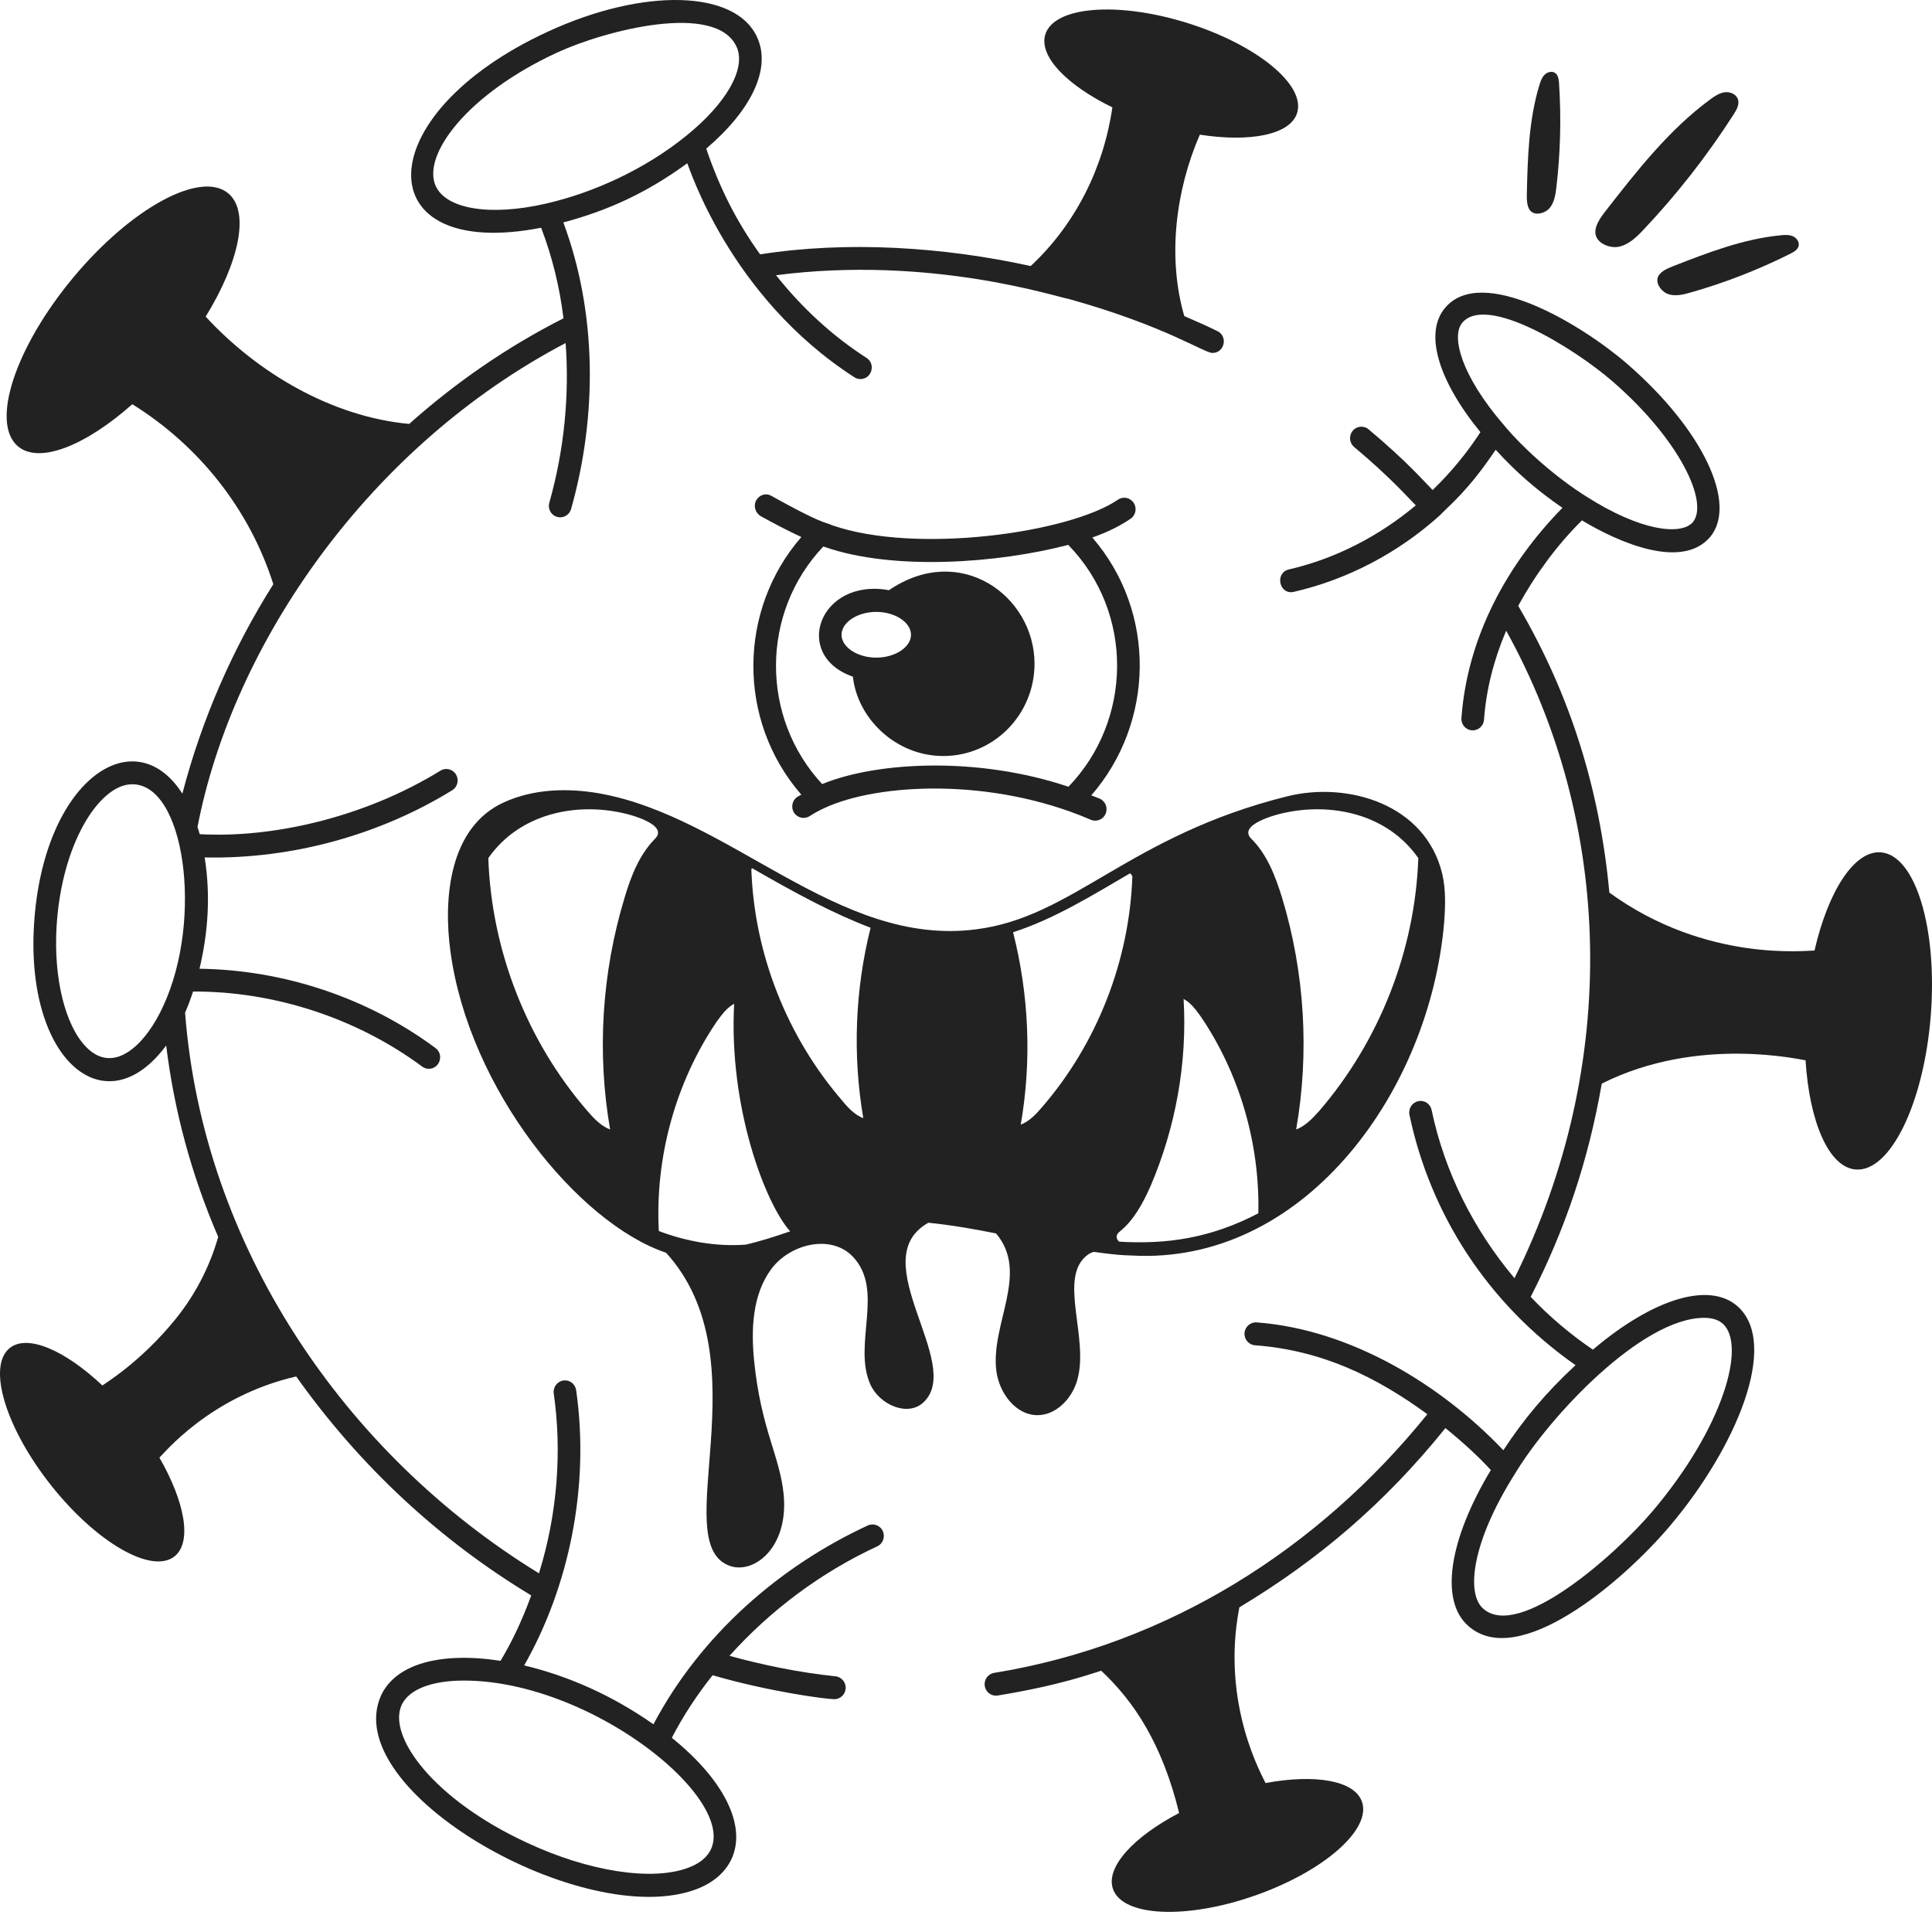
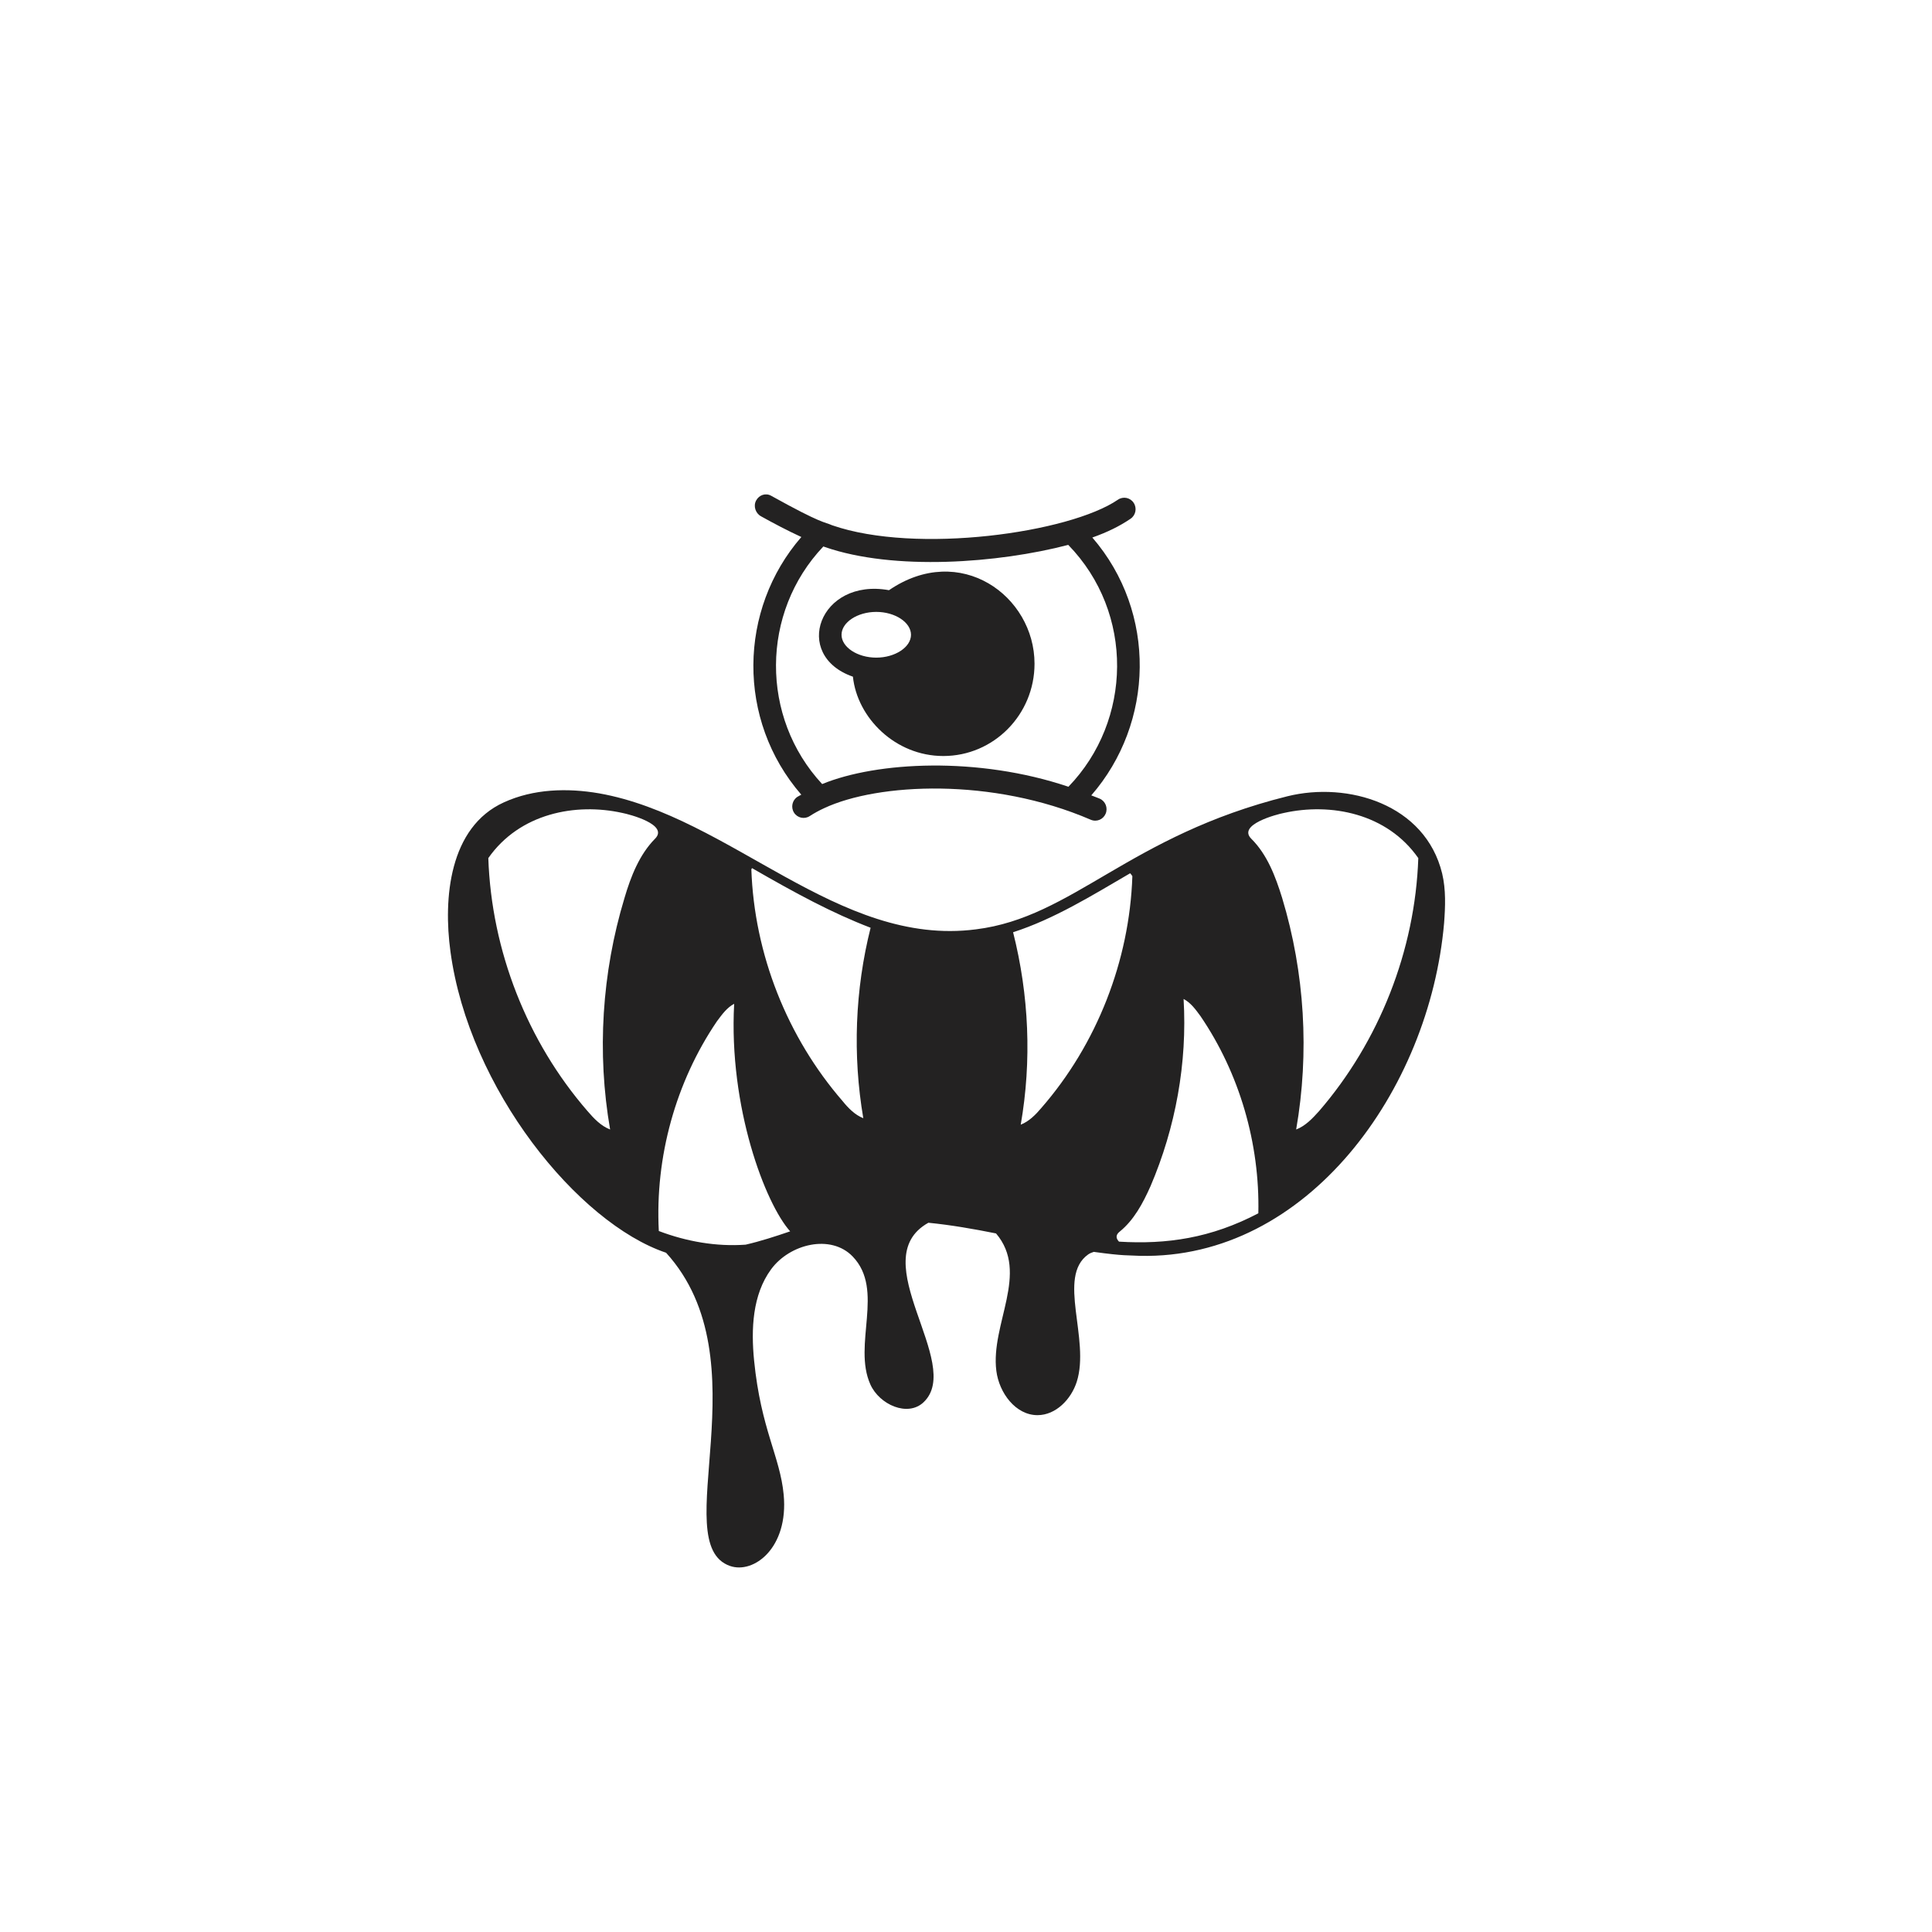
<svg xmlns="http://www.w3.org/2000/svg" fill="none" viewBox="0 0 64 64" height="64" width="64">
-   <path fill="#232222" d="M3.392 45.896C2.153 44.728 0.904 44.181 0.318 44.659C-0.431 45.27 0.187 47.307 1.697 49.21C3.208 51.113 5.04 52.161 5.789 51.551C6.369 51.078 6.122 49.746 5.281 48.286C5.4 48.188 6.93 46.261 9.811 45.597C11.971 48.636 14.613 51.047 17.598 52.851C17.244 53.813 16.924 54.44 16.581 55.017C14.58 54.709 13.102 55.124 12.621 56.169C11.209 59.347 19.374 63.971 23.063 62.584C23.627 62.372 24.035 62.02 24.24 61.565C24.24 61.564 24.241 61.564 24.241 61.563C24.734 60.458 23.968 58.947 22.255 57.567C22.627 56.85 23.078 56.155 23.607 55.494C25.434 56.029 27.351 56.288 27.639 56.288C27.83 56.288 27.992 56.142 28.012 55.947C28.034 55.738 27.884 55.552 27.678 55.53C26.469 55.403 25.297 55.162 24.165 54.852C25.513 53.35 27.182 52.094 29.06 51.225C29.247 51.138 29.331 50.913 29.245 50.721C29.159 50.53 28.934 50.448 28.747 50.533C25.849 51.875 23.228 54.134 21.646 57.119C20.277 56.161 18.838 55.522 17.364 55.169C18.837 52.585 19.546 49.26 19.086 46.053C19.056 45.845 18.871 45.701 18.662 45.731C18.456 45.761 18.315 45.954 18.344 46.161C18.615 48.054 18.473 50.131 17.854 52.118C11.416 48.175 6.72 41.274 6.131 33.545C6.229 33.325 6.315 33.09 6.396 32.846C9.088 32.833 11.828 33.732 13.984 35.331C14.051 35.381 14.128 35.405 14.206 35.405C14.566 35.405 14.719 34.935 14.427 34.718C12.169 33.043 9.388 32.128 6.609 32.091C6.895 30.881 6.979 29.667 6.78 28.404C9.726 28.466 12.629 27.628 14.98 26.178C15.158 26.069 15.213 25.835 15.106 25.656C14.998 25.476 14.766 25.42 14.591 25.529C12.065 27.084 9.024 27.768 6.616 27.633C6.594 27.55 6.567 27.474 6.542 27.395C7.728 21.269 12.259 14.763 18.737 11.364C18.865 13.091 18.692 14.904 18.197 16.652C18.127 16.895 18.308 17.137 18.557 17.137C18.72 17.137 18.871 17.029 18.918 16.862C19.796 13.761 19.771 10.338 18.661 7.369C20.176 6.964 21.442 6.374 22.767 5.408C22.825 5.515 24.161 9.832 28.302 12.497C28.365 12.537 28.434 12.557 28.503 12.557C28.876 12.557 29.021 12.06 28.705 11.856C27.565 11.122 26.567 10.198 25.707 9.117C30.824 8.453 35.013 9.845 35.407 9.904C38.594 10.793 39.885 11.692 40.166 11.692C40.563 11.692 40.686 11.146 40.331 10.97C39.971 10.792 39.6 10.633 39.231 10.471C38.657 8.493 38.961 6.265 39.746 4.461C41.417 4.721 42.751 4.463 42.971 3.735C43.252 2.803 41.612 1.469 39.308 0.754C37.003 0.039 34.907 0.215 34.626 1.146C34.408 1.867 35.348 2.827 36.849 3.556C36.558 5.562 35.625 7.432 34.143 8.813C31.257 8.179 28.071 7.973 25.18 8.426C24.369 7.299 23.821 6.177 23.395 4.924C24.914 3.628 25.549 2.261 25.082 1.236C24.375 -0.335 21.33 -0.42 18.149 1.048C12.14 3.819 12.155 8.673 17.926 7.544C18.291 8.498 18.539 9.503 18.666 10.544C16.815 11.484 15.099 12.665 13.555 14.043C10.992 13.806 8.533 12.355 6.813 10.489C7.921 8.687 8.281 7.021 7.57 6.412C6.661 5.633 4.361 6.875 2.433 9.186C0.506 11.497 -0.32 14.002 0.59 14.781C1.294 15.383 2.831 14.767 4.383 13.39C6.575 14.754 8.258 16.849 9.054 19.353C7.706 21.485 6.685 23.828 6.041 26.29C4.44 23.795 1.421 25.848 1.127 30.63C0.85 35.147 3.5 37.342 5.505 34.633C5.77 36.803 6.345 38.928 7.228 40.974C6.946 41.966 6.462 42.9 5.809 43.705C4.658 45.119 3.492 45.817 3.392 45.896ZM22.802 61.871C21.596 62.323 19.497 61.997 17.449 61.039C14.387 59.623 12.835 57.539 13.302 56.485C13.545 55.957 14.309 55.671 15.367 55.671C20.144 55.671 25.805 60.746 22.802 61.871ZM14.432 6.159C13.973 5.133 15.482 3.113 18.459 1.74C20.052 1.005 23.725 0.054 24.401 1.553C24.724 2.264 24.068 3.422 22.728 4.502C21.365 5.607 19.657 6.386 18.084 6.745C16.245 7.168 14.781 6.931 14.432 6.159ZM2.854 34.683C2.154 33.968 1.77 32.395 1.875 30.677C2.044 27.94 3.277 26.039 4.322 25.982C6.117 25.875 6.747 30.435 5.41 33.321C4.854 34.551 3.796 35.648 2.854 34.683Z" />
-   <path fill="#232222" d="M46.9 16.741C45.669 17.77 44.23 18.51 42.697 18.863C42.219 18.973 42.373 19.72 42.863 19.605C44.64 19.195 46.312 18.32 47.697 17.072C48.041 16.711 48.631 16.261 49.546 14.899C50.242 15.66 50.904 16.233 51.758 16.823C49.924 18.692 48.606 21.105 48.412 23.787C48.396 23.996 48.551 24.178 48.758 24.193C48.767 24.194 48.777 24.194 48.786 24.194C48.981 24.194 49.145 24.042 49.16 23.842C49.231 22.852 49.481 21.86 49.894 20.893C53.422 27.248 53.684 35.262 50.169 42.342C48.813 40.728 47.854 38.823 47.424 36.771C47.381 36.567 47.189 36.433 46.979 36.479C46.777 36.523 46.647 36.724 46.69 36.93C47.377 40.202 49.262 43.169 52.192 45.223C51.198 46.142 50.464 47.03 49.8 48.041C47.767 45.902 44.768 44.041 41.627 43.806C41.425 43.791 41.242 43.949 41.226 44.158C41.211 44.367 41.366 44.549 41.573 44.564C43.805 44.731 45.592 45.614 47.283 46.847C43.678 51.309 38.698 54.479 32.932 55.416C32.728 55.449 32.588 55.644 32.622 55.851C32.655 56.063 32.853 56.199 33.051 56.166C35.162 55.823 36.238 55.412 36.478 55.345C37.564 56.357 38.501 57.771 39.06 60.058C37.554 60.844 36.622 61.849 36.867 62.57C37.181 63.491 39.282 63.593 41.56 62.797C43.839 62.002 45.432 60.611 45.119 59.69C44.877 58.977 43.559 58.761 41.921 59.066C41.873 58.919 40.423 56.502 41.055 53.246C43.644 51.687 45.845 49.833 47.881 47.308C48.555 47.855 49.014 48.294 49.386 48.697C47.995 51.01 47.69 53.018 48.63 53.853C50.283 55.346 53.742 52.413 55.318 50.55C57.509 47.958 58.951 44.531 57.568 43.281C56.635 42.442 54.766 43.013 52.767 44.709C52.018 44.201 51.327 43.615 50.706 42.96C51.834 40.756 52.608 38.491 53.061 35.896C56.278 34.28 59.711 35.127 59.811 35.122C59.939 37.16 60.578 38.668 61.471 38.741C62.613 38.835 63.726 36.559 63.958 33.658C64.189 30.756 63.451 28.329 62.309 28.235C61.423 28.163 60.56 29.524 60.107 31.49C59.912 31.47 56.546 31.917 53.312 29.569C53 26.202 52.05 23.07 50.292 20.068C50.878 19.006 51.582 18.054 52.404 17.238C53.631 17.978 55.708 18.876 56.642 17.798C56.644 17.797 56.645 17.795 56.647 17.793C57.576 16.683 56.394 14.213 53.896 12.048C52.356 10.719 49.073 8.759 47.868 10.201C47.173 11.027 47.632 12.592 49.041 14.315C48.59 15.011 48.058 15.652 47.458 16.234C47.179 15.951 46.597 15.277 45.336 14.222C45.177 14.088 44.94 14.11 44.808 14.273C44.676 14.435 44.699 14.674 44.859 14.808C46.037 15.794 46.639 16.477 46.9 16.741ZM57.07 43.849C57.855 44.558 57.094 47.281 54.748 50.055C53.523 51.502 50.309 54.353 49.127 53.283C48.568 52.788 48.745 51.106 50.169 48.845C51.331 46.906 54.394 43.655 56.451 43.655C56.718 43.655 56.928 43.722 57.07 43.849ZM48.439 10.693C49.241 9.737 52.127 11.521 53.409 12.626C55.653 14.571 56.615 16.648 56.077 17.299C55.685 17.745 54.346 17.597 52.544 16.444C51.618 15.865 50.515 14.925 49.794 14.052C48.408 12.439 48.062 11.142 48.439 10.693Z" />
  <path fill="#232222" d="M26.544 26.325C26.503 26.35 26.458 26.368 26.417 26.395C26.243 26.507 26.191 26.742 26.302 26.919C26.414 27.097 26.647 27.147 26.821 27.035C26.975 26.935 27.136 26.847 27.305 26.77C29.085 25.938 32.872 25.748 36.133 27.155C36.331 27.239 36.547 27.143 36.626 26.955C36.707 26.762 36.619 26.538 36.428 26.456C36.337 26.417 36.243 26.385 36.15 26.348C38.235 23.953 38.333 20.294 36.185 17.806C36.681 17.631 37.094 17.428 37.453 17.183C37.625 17.065 37.669 16.829 37.553 16.655C37.437 16.48 37.204 16.436 37.033 16.553C35.433 17.648 30.357 18.369 27.565 17.4C27.304 17.282 27.252 17.372 25.546 16.423C25.364 16.32 25.147 16.396 25.048 16.579C24.948 16.763 25.026 17.001 25.208 17.102C25.637 17.341 26.084 17.576 26.546 17.789C24.459 20.189 24.395 23.848 26.544 26.325ZM35.387 18.05C37.582 20.306 37.506 23.876 35.393 26.062C32.403 25.054 29.05 25.227 27.235 25.973C25.182 23.762 25.197 20.291 27.275 18.102L27.323 18.12C29.619 18.917 33.077 18.654 35.387 18.05Z" />
  <path fill="#232222" d="M28.254 22.416C28.396 23.776 29.655 25.044 31.248 25.044C32.917 25.044 34.27 23.675 34.27 21.986C34.27 19.741 31.802 17.942 29.449 19.551C27.143 19.132 26.218 21.708 28.254 22.416ZM29.027 20.27C29.651 20.27 30.178 20.617 30.178 21.028C30.178 21.438 29.651 21.785 29.027 21.785C28.403 21.785 27.877 21.438 27.877 21.028C27.877 20.617 28.403 20.27 29.027 20.27Z" />
  <path fill="#232222" d="M28.833 45.864C29.133 46.53 30.069 46.951 30.596 46.45C31.945 45.169 28.575 41.721 30.754 40.505C31.515 40.581 32.245 40.709 32.995 40.859C34.112 42.172 32.808 43.861 33.005 45.411C33.097 46.141 33.645 46.881 34.371 46.879C34.975 46.877 35.481 46.357 35.668 45.776C36.122 44.359 35.002 42.299 36.047 41.555C36.104 41.515 36.168 41.491 36.233 41.47C37.243 41.611 37.38 41.579 37.754 41.601C43.313 41.732 47.355 36.108 47.837 30.583C47.879 30.028 47.9 29.473 47.774 28.939C47.215 26.633 44.645 25.885 42.653 26.376C37.389 27.683 35.551 30.388 32.328 30.786C27.753 31.379 24.205 27.051 19.843 26.28C18.789 26.099 17.672 26.131 16.692 26.579C14.88 27.401 14.68 29.761 14.922 31.523C15.537 36.074 19.146 40.515 22.065 41.499C25.316 45.076 22.064 51.133 24.181 51.874C24.967 52.149 26.128 51.278 25.96 49.51C25.84 48.245 25.208 47.347 24.981 45.075C24.877 44.029 24.924 42.892 25.543 42.048C26.162 41.204 27.523 40.871 28.247 41.624C29.314 42.733 28.237 44.542 28.833 45.864ZM42.527 26.931C44.084 26.584 45.946 26.941 46.983 28.426C46.878 31.491 45.687 34.501 43.696 36.807C43.475 37.053 43.243 37.298 42.937 37.416C43.38 34.875 43.222 32.227 42.474 29.75C42.253 29.035 41.979 28.309 41.452 27.786C40.978 27.316 42.305 26.974 42.527 26.931ZM38.112 39.295C38.944 37.352 39.334 35.206 39.208 33.092C39.45 33.22 39.608 33.444 39.766 33.658C41.062 35.558 41.736 37.886 41.684 40.192C40.112 41.016 38.651 41.227 37.069 41.131C36.964 41.025 36.953 40.907 37.09 40.8C37.564 40.416 37.859 39.861 38.112 39.295ZM37.438 28.928C37.469 28.96 37.49 28.992 37.511 29.024C37.417 31.832 36.331 34.597 34.498 36.7C34.309 36.925 34.087 37.149 33.813 37.256C34.182 35.142 34.087 32.964 33.56 30.882C34.92 30.444 36.173 29.665 37.438 28.928ZM24.91 28.757C26.387 29.607 27.569 30.246 28.84 30.733C28.324 32.782 28.24 34.95 28.598 37.042C28.324 36.935 28.103 36.711 27.913 36.476C26.08 34.362 24.984 31.608 24.889 28.789C24.9 28.789 24.91 28.768 24.91 28.757ZM23.751 33.829C23.92 33.604 24.078 33.38 24.32 33.252C24.135 36.678 25.351 39.871 26.175 40.79C25.683 40.958 25.195 41.117 24.701 41.231C23.731 41.301 22.743 41.128 21.824 40.779C21.696 38.33 22.383 35.842 23.751 33.829ZM19.463 36.807C17.461 34.501 16.281 31.491 16.176 28.426C17.211 26.944 19.068 26.584 20.622 26.931C20.843 26.974 22.171 27.316 21.697 27.786C21.181 28.309 20.896 29.035 20.686 29.75C19.937 32.227 19.769 34.875 20.211 37.416C19.906 37.298 19.674 37.053 19.463 36.807Z" />
-   <path fill="#232222" d="M53.622 8.174C53.958 8.105 54.22 7.847 54.457 7.595C55.564 6.422 56.562 5.143 57.434 3.782C57.529 3.634 57.626 3.458 57.572 3.29C57.515 3.118 57.311 3.033 57.134 3.057C56.956 3.08 56.801 3.185 56.656 3.291C55.292 4.294 54.23 5.652 53.185 6.993C53.025 7.198 52.77 7.54 52.871 7.822C52.969 8.097 53.364 8.227 53.622 8.174Z" />
-   <path fill="#232222" d="M54.906 9.229C54.866 9.441 55.069 9.675 55.253 9.74C55.492 9.824 55.755 9.76 56 9.691C57.14 9.367 58.251 8.935 59.313 8.402C59.428 8.344 59.556 8.269 59.583 8.142C59.611 8.011 59.513 7.879 59.392 7.826C59.27 7.773 59.132 7.78 59 7.793C57.759 7.909 56.578 8.368 55.415 8.821C55.236 8.891 54.947 9.011 54.906 9.229Z" />
-   <path fill="#232222" d="M51.324 6.903C51.486 6.719 51.527 6.458 51.556 6.213C51.691 5.067 51.721 3.908 51.645 2.757C51.636 2.632 51.618 2.489 51.516 2.418C51.412 2.344 51.26 2.384 51.169 2.474C51.078 2.564 51.033 2.691 50.996 2.814C50.641 3.974 50.608 5.206 50.578 6.42C50.574 6.606 50.572 6.911 50.748 7.027C50.92 7.141 51.199 7.044 51.324 6.903Z" />
</svg>